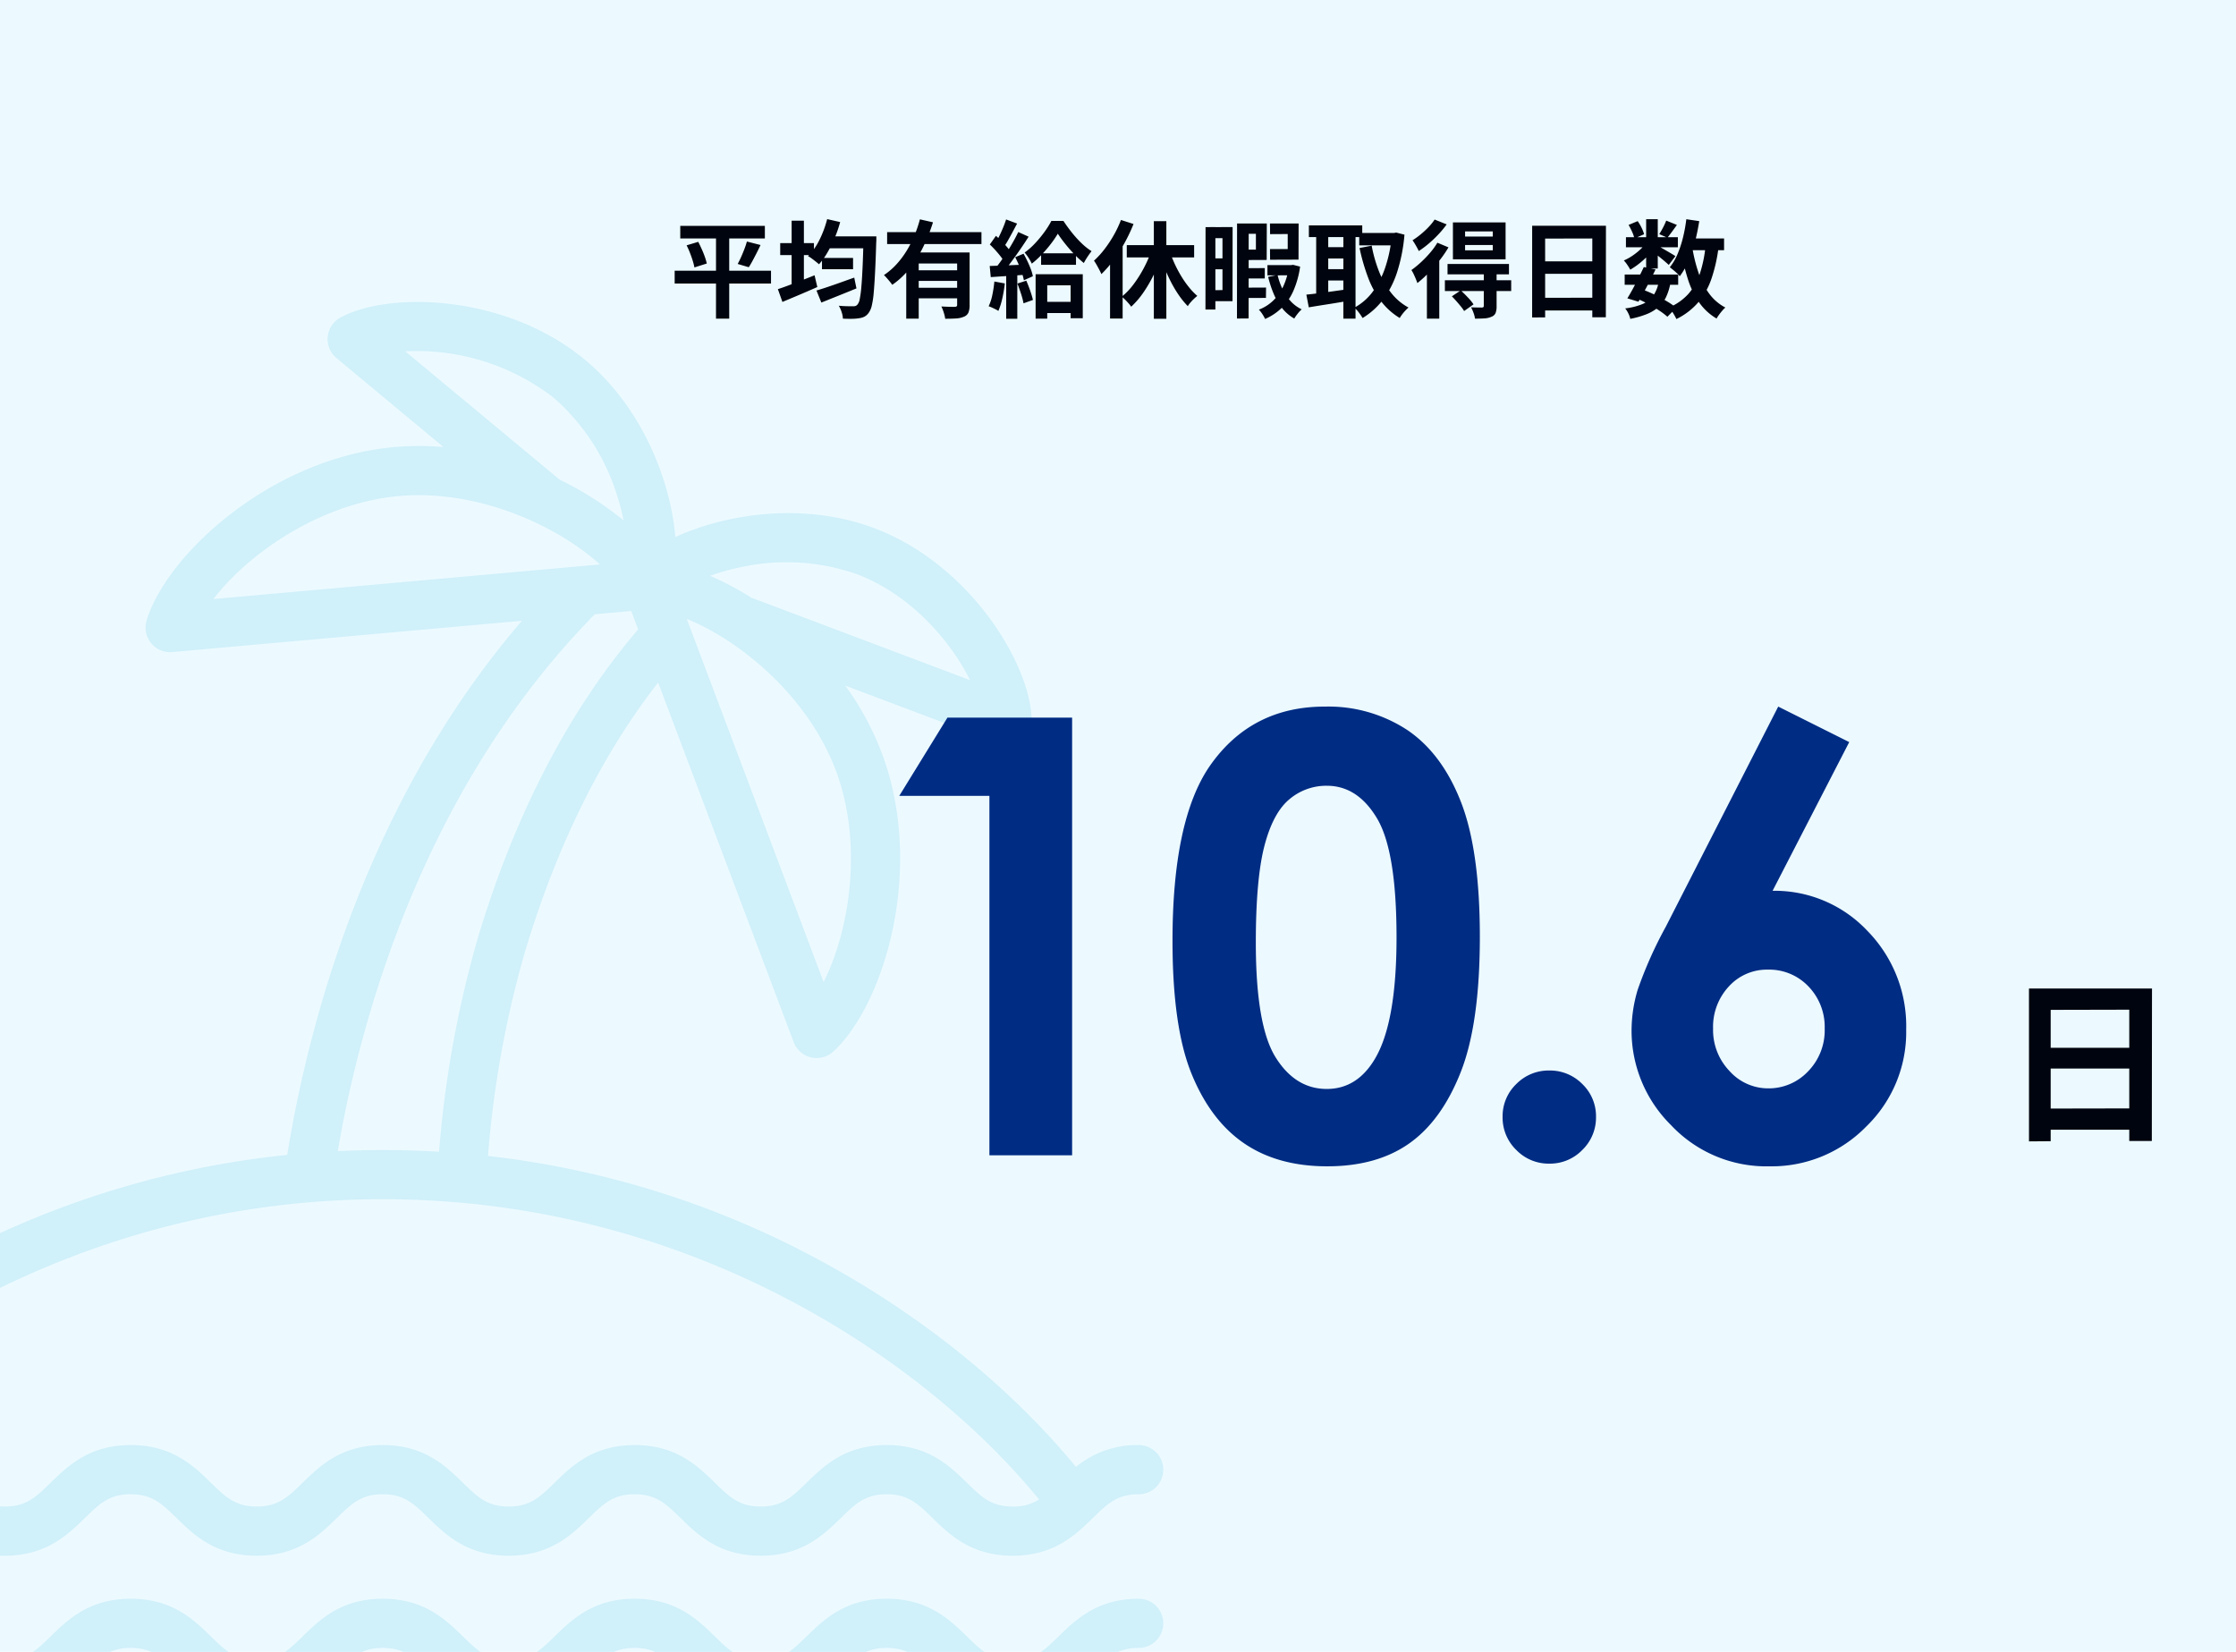
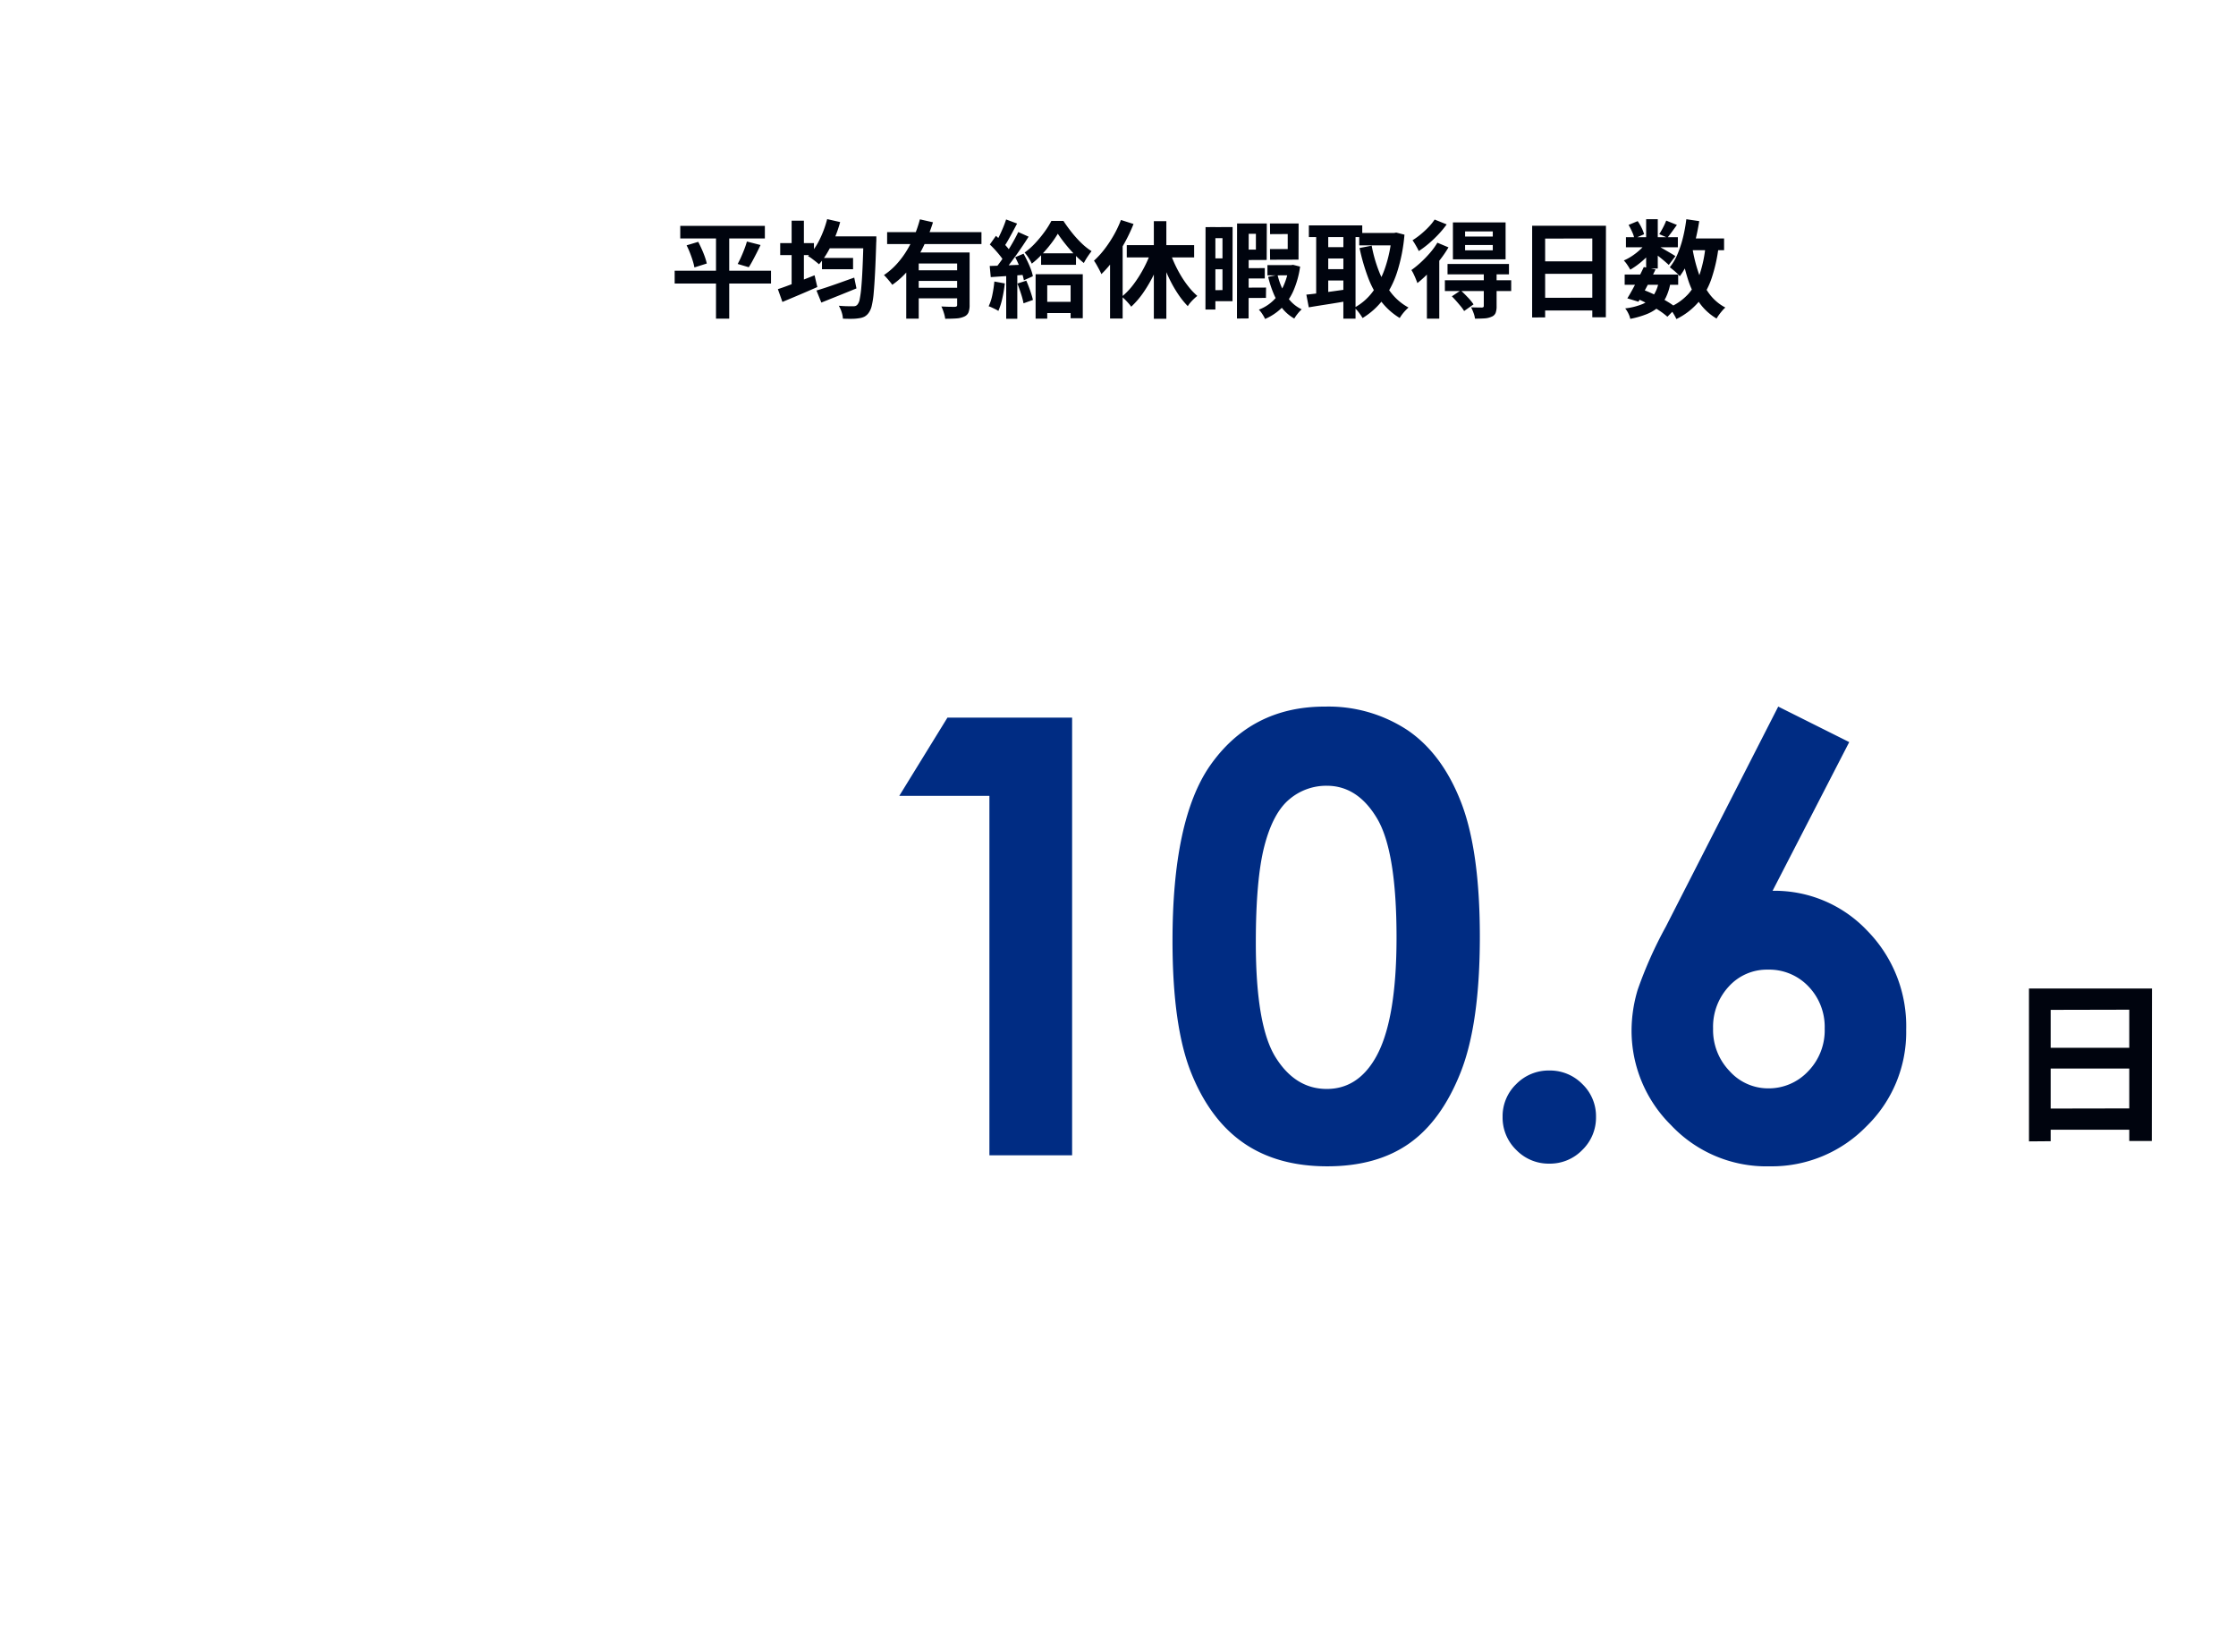
<svg xmlns="http://www.w3.org/2000/svg" width="444" height="328" viewBox="0 0 444 328">
  <defs>
    <clipPath id="clip-path">
-       <rect id="長方形_843" data-name="長方形 843" width="444" height="328" transform="translate(278 4256.598)" fill="#ecfaff" />
-     </clipPath>
+       </clipPath>
    <clipPath id="clip-path-2">
-       <rect id="長方形_869" data-name="長方形 869" width="310" height="309.97" transform="translate(0 0)" fill="#d0f0fa" />
-     </clipPath>
+       </clipPath>
  </defs>
  <g id="_3" data-name="3" transform="translate(5343 5435)">
-     <rect id="長方形_842" data-name="長方形 842" width="444" height="328" transform="translate(-5343 -5435)" fill="#ecfaff" />
    <path id="パス_4621" data-name="パス 4621" d="M-102.921-16.548h16.8v2.5h-16.8Zm-1.113,8.9H-84.9V-5.1h-19.131Zm2.373-5.04,2.31-.693q.357.693.7,1.459t.609,1.512a11.048,11.048,0,0,1,.388,1.333l-2.457.777a11.258,11.258,0,0,0-.336-1.334q-.231-.745-.546-1.554A15.821,15.821,0,0,0-101.661-12.684Zm11.97-.756,2.709.693q-.378.819-.788,1.617t-.8,1.523q-.389.725-.745,1.271l-2.205-.651q.336-.609.683-1.386t.651-1.575Q-89.88-12.747-89.691-13.44ZM-95.823-15.5H-93.2V1.869h-2.625Zm21.042,5.313h6.174v2.247h-6.174Zm-1.092,6.468q.945-.273,2.163-.683t2.593-.9q1.375-.493,2.741-.977l.441,2.142q-1.785.735-3.622,1.47t-3.35,1.344Zm2.079-10.752h8.022V-12.1h-8.022Zm7.266,0h2.541v.745a3.82,3.82,0,0,1-.021.451q-.105,3.507-.231,5.974t-.273,4.064a17.16,17.16,0,0,1-.378,2.51A3.871,3.871,0,0,1-65.436.609a2.572,2.572,0,0,1-.882.851,3.28,3.28,0,0,1-1.092.325,9.055,9.055,0,0,1-1.449.116q-.861.011-1.764-.031A4.916,4.916,0,0,0-70.875.578a5.75,5.75,0,0,0-.567-1.271q.924.084,1.7.095t1.155.011a1.42,1.42,0,0,0,.5-.074.966.966,0,0,0,.378-.3,2.345,2.345,0,0,0,.43-1.092,21.153,21.153,0,0,0,.315-2.373q.136-1.533.242-3.874t.189-5.618Zm-7.224-3.423,2.583.588a25.155,25.155,0,0,1-1.092,3.16A24.663,24.663,0,0,1-73.7-11.256a14.449,14.449,0,0,1-1.67,2.331q-.231-.21-.63-.525t-.809-.62a5.109,5.109,0,0,0-.745-.472,11.989,11.989,0,0,0,2.279-3.245A20.643,20.643,0,0,0-73.752-17.892Zm-9.324,4.767h6.7v2.373h-6.7Zm2.268-4.452h2.436V-3.612h-2.436ZM-83.538-3.99q.924-.294,2.121-.746t2.531-.966q1.333-.514,2.635-1.039l.546,2.331q-1.743.777-3.58,1.554t-3.35,1.407Zm21.693-11.319h18.732v2.373H-61.845Zm5.67,7.581h9.114v2.1h-9.114Zm-1.869-3.549h10.6v2.2h-8.127V1.869h-2.478Zm10.1,0h2.478V-.84A4.012,4.012,0,0,1-45.686.63a1.581,1.581,0,0,1-.871.84,4.382,4.382,0,0,1-1.554.357q-.924.063-2.2.063A6.98,6.98,0,0,0-50.6.662a8.215,8.215,0,0,0-.472-1.208L-49.98-.5q.546.021.977.021h.6a.654.654,0,0,0,.368-.1.38.38,0,0,0,.094-.294Zm-7.392-6.573,2.6.588a35.693,35.693,0,0,1-1.838,4.673,23.529,23.529,0,0,1-2.646,4.316,16.222,16.222,0,0,1-3.6,3.423q-.189-.273-.493-.64t-.609-.714a7.559,7.559,0,0,0-.556-.578,13.606,13.606,0,0,0,2.53-2.184,17.507,17.507,0,0,0,2.037-2.741,22.139,22.139,0,0,0,1.533-3.045A24.4,24.4,0,0,0-55.335-17.85Zm-.84,13.587h9.114v2.1h-9.114Zm24.906-6.846h6.93V-8.82h-6.93Zm.21,9.639h7.014V.756h-7.014Zm3.108-13.524a20.483,20.483,0,0,1-1.365,2A27.3,27.3,0,0,1-31.1-10.9a17.7,17.7,0,0,1-2.016,1.848,9.6,9.6,0,0,0-.64-1.144,8.186,8.186,0,0,0-.787-1.061,13.7,13.7,0,0,0,2.1-1.859,23.247,23.247,0,0,0,1.869-2.268,16.858,16.858,0,0,0,1.344-2.152h2.394q.714,1.092,1.627,2.247a21.862,21.862,0,0,0,1.932,2.142,12.343,12.343,0,0,0,2.027,1.617q-.378.483-.8,1.113a13.039,13.039,0,0,0-.735,1.239,19.336,19.336,0,0,1-1.9-1.753q-.976-1.018-1.827-2.09T-27.951-14.994Zm-4.41,8.043h9.366V1.785H-25.41V-4.746h-4.641V1.869h-2.31ZM-38.22-17.829l2.184.819q-.42.8-.882,1.659t-.9,1.638q-.441.777-.84,1.344l-1.68-.714q.378-.651.777-1.47t.756-1.68Q-38.451-17.094-38.22-17.829Zm2.415,2.5,2.058.924q-.756,1.2-1.659,2.51t-1.806,2.52q-.9,1.207-1.7,2.111l-1.47-.819q.588-.714,1.218-1.607t1.25-1.869q.619-.976,1.166-1.953T-35.805-15.33Zm-5.649,2.478,1.218-1.722q.546.483,1.124,1.061t1.071,1.155a6.309,6.309,0,0,1,.745,1.04l-1.281,1.953a6.889,6.889,0,0,0-.724-1.113q-.472-.609-1.04-1.239T-41.454-12.852Zm5.04,2.52,1.659-.693q.4.714.787,1.523t.672,1.575a7.9,7.9,0,0,1,.389,1.376l-1.785.8a9.715,9.715,0,0,0-.368-1.4q-.262-.788-.619-1.627T-36.414-10.332Zm-5.061,1.743q1.449-.042,3.465-.126l4.095-.168-.021,2q-1.953.147-3.875.273t-3.454.231Zm5.5,3.486,1.764-.567q.4.9.767,1.964t.556,1.858l-1.869.672a15.368,15.368,0,0,0-.5-1.9Q-35.616-4.179-35.973-5.1Zm-4.578-.4,2.079.378a26.51,26.51,0,0,1-.5,2.982A14.086,14.086,0,0,1-39.753.336,4.61,4.61,0,0,0-40.32.011q-.357-.179-.724-.347a5.4,5.4,0,0,0-.641-.252,9.6,9.6,0,0,0,.735-2.258A24.064,24.064,0,0,0-40.551-5.5ZM-38.2-7.476h2.205V1.89H-38.2ZM-8.883-17.493H-6.4V1.89H-8.883Zm-5.376,4.767H-.882v2.436H-14.259Zm8.379.777A25.551,25.551,0,0,0-4.872-9.3,24.6,24.6,0,0,0-3.549-6.741,19.953,19.953,0,0,0-1.974-4.452,13.357,13.357,0,0,0-.252-2.646q-.294.231-.661.578a9.648,9.648,0,0,0-.693.724,5.1,5.1,0,0,0-.535.735A16.619,16.619,0,0,1-3.885-2.74,23.67,23.67,0,0,1-5.46-5.366,30.5,30.5,0,0,1-6.793-8.316q-.6-1.533-1.082-3.087Zm-3.423.084,2.163.63A32.721,32.721,0,0,1-8.767-7.13a27.373,27.373,0,0,1-2.121,3.707A17.016,17.016,0,0,1-13.377-.5a6.462,6.462,0,0,0-.546-.693q-.336-.378-.682-.725a7.319,7.319,0,0,0-.641-.577A13.664,13.664,0,0,0-12.852-5.03a24.275,24.275,0,0,0,2.058-3.3A22.722,22.722,0,0,0-9.3-11.865Zm-6.111-5.859,2.5.8a33.1,33.1,0,0,1-1.743,3.686A30.388,30.388,0,0,1-16.853-9.8,22.542,22.542,0,0,1-19.3-6.972q-.126-.315-.389-.819t-.556-1.019a8.925,8.925,0,0,0-.525-.83A17.12,17.12,0,0,0-18.7-11.9a23.986,23.986,0,0,0,1.848-2.783A21.49,21.49,0,0,0-15.414-17.724Zm-2.163,6.048,2.457-2.457.042.042V1.848h-2.5ZM8.82-8.148l4.326-.021v2.058H8.82Zm0,3.864L13.4-4.305l-.021,2.058L8.82-2.226Zm4.851-4.473h4.7L18.4-6.741l-4.725.021ZM8.547-17.031h5l-.021,7.245-4.956.021-.021-2.058,2.835-.021v-3.129H8.568Zm5.628,0h5.691l-.021,7.182L14.2-9.828l-.021-2.121H17.7v-2.982L14.2-14.91Zm-6.531,0h2.31L9.933,1.827l-2.31.021Zm10.29,8.274h.42l.4-.063,1.407.357a18.244,18.244,0,0,1-1.333,4.809,11.028,11.028,0,0,1-2.31,3.381,11.027,11.027,0,0,1-3.307,2.205,7.263,7.263,0,0,0-.546-.966A5.535,5.535,0,0,0,11.97.084a8.428,8.428,0,0,0,2.824-1.775,9.439,9.439,0,0,0,2.027-2.856A13.569,13.569,0,0,0,17.934-8.4ZM15.687-6.8a13.807,13.807,0,0,0,1.008,2.856,9.594,9.594,0,0,0,1.6,2.363A7.12,7.12,0,0,0,20.475.021a6.96,6.96,0,0,0-.787.851,7.668,7.668,0,0,0-.683.977A8.267,8.267,0,0,1,16.653-.137a11.815,11.815,0,0,1-1.7-2.835,21.03,21.03,0,0,1-1.134-3.455ZM2.6-16.3l4.158-.021L6.741-1.6H2.625L2.6-3.78,4.746-3.8V-14.112H2.625Zm.084,6.2H5.88v2.163H2.709Zm-1.3-6.2,1.953-.021V.063H1.365ZM31.9-15.141H39.06v2.457H31.9Zm-10-1.512h10.6v2.331H21.9Zm2.772,4.326h5.04v2.247h-5.04Zm0,4.368h5.04v2.247h-5.04Zm13.692-7.182h.441l.441-.084,1.638.42a33.368,33.368,0,0,1-1.459,7.434,18.761,18.761,0,0,1-2.762,5.418,14.53,14.53,0,0,1-4.1,3.7,9.913,9.913,0,0,0-.745-1.1,5.481,5.481,0,0,0-.892-.956,10.985,10.985,0,0,0,3.633-3.14,17.4,17.4,0,0,0,2.509-4.851,26.594,26.594,0,0,0,1.292-6.29Zm-3.99,2.52a27.629,27.629,0,0,0,1.449,5.1A16.852,16.852,0,0,0,38.22-3.276a11.063,11.063,0,0,0,3.465,2.94,7.825,7.825,0,0,0-.619.6,9.159,9.159,0,0,0-.64.756,6.493,6.493,0,0,0-.483.724,13.424,13.424,0,0,1-3.749-3.381,18.652,18.652,0,0,1-2.551-4.7,40.145,40.145,0,0,1-1.68-5.817ZM23.352-15.708h2.394V-1.974H23.352Zm5.4,0h2.415V1.869H28.749ZM21.4-2.9q1.05-.1,2.384-.273t2.835-.378q1.5-.21,2.972-.42l.126,2.31Q27.678-1.3,25.6-.977t-3.717.6ZM52.92-12.747v1.05h5.5v-1.05Zm0-2.709v1.029h5.5v-1.029Zm-2.415-1.785H60.963v7.329H50.505ZM49.434-8.988h12.2V-6.93h-12.2Zm-.525,3.234H62.076v2.142H48.909Zm7.728-1.428h2.541V-.609a3.712,3.712,0,0,1-.2,1.355,1.381,1.381,0,0,1-.809.746,3.9,3.9,0,0,1-1.4.326q-.808.052-1.879.053A5.229,5.229,0,0,0,54.6.735a9.447,9.447,0,0,0-.483-1.113q.651.021,1.292.032t.851.01a.515.515,0,0,0,.3-.094.332.332,0,0,0,.074-.242Zm-6.342,4.62,1.764-1.176q.672.609,1.407,1.386A10.359,10.359,0,0,1,54.6-.966L52.731.357a7.181,7.181,0,0,0-.641-.9q-.409-.5-.882-1.04T50.295-2.562ZM47.418-13.209l2.205.924a22.147,22.147,0,0,1-1.785,2.6,31.887,31.887,0,0,1-2.163,2.468,23,23,0,0,1-2.226,2.027q-.1-.294-.3-.787t-.441-1a5.476,5.476,0,0,0-.451-.8,19.274,19.274,0,0,0,1.89-1.544,22.844,22.844,0,0,0,1.806-1.869A14.105,14.105,0,0,0,47.418-13.209Zm-.546-4.6,2.394.966A19.468,19.468,0,0,1,47.66-14.9a23.772,23.772,0,0,1-1.922,1.837,18.909,18.909,0,0,1-2.016,1.512q-.126-.294-.347-.693t-.462-.8q-.241-.4-.431-.651a14.846,14.846,0,0,0,1.659-1.2,17.286,17.286,0,0,0,1.565-1.46A9.913,9.913,0,0,0,46.872-17.808Zm-1.533,9.3,2.331-2.331.126.042V1.869H45.339Zm20.9-8.064H80.892L80.871,1.6H78.183V-14.049l-9.366.021V1.617l-2.583.021ZM68-9.513H79.3l.021,2.478H68Zm-.021,7.245,11.34-.021V.252H68Zm16.632-4.62H95.235v2.037H84.609Zm.252-7.413H95.172v2H84.861ZM88.41-8.379l2.331.483Q90.216-6.8,89.618-5.649T88.431-3.413q-.588,1.081-1.092,1.922l-2.2-.672q.5-.8,1.081-1.869T87.37-6.248Q87.948-7.392,88.41-8.379Zm2.961,2.9,2.331.21a10.825,10.825,0,0,1-.872,2.846A6.268,6.268,0,0,1,91.3-.41,8.264,8.264,0,0,1,88.977.977a18.079,18.079,0,0,1-3.255.935A4.47,4.47,0,0,0,85.323.8a5.015,5.015,0,0,0-.609-.966,12.964,12.964,0,0,0,3.434-.861,5.045,5.045,0,0,0,2.132-1.659A6.787,6.787,0,0,0,91.371-5.481ZM92.862-17.6l2.121.861q-.5.693-1,1.376T93.093-14.2l-1.617-.714q.357-.546.756-1.312A13.077,13.077,0,0,0,92.862-17.6Zm-3.99-.273h2.31v9.786h-2.31Zm-3.486,1.134,1.806-.756a9.148,9.148,0,0,1,.777,1.323,7.459,7.459,0,0,1,.5,1.281l-1.932.84a6.2,6.2,0,0,0-.441-1.3A12.789,12.789,0,0,0,85.386-16.737Zm3.549,3.423,1.617.987a9.483,9.483,0,0,1-1.312,1.68,17.358,17.358,0,0,1-1.722,1.564,14.416,14.416,0,0,1-1.8,1.229,10.535,10.535,0,0,0-.577-.945,5.96,5.96,0,0,0-.7-.882,10.3,10.3,0,0,0,1.7-.934A12.4,12.4,0,0,0,87.748-11.9,7.124,7.124,0,0,0,88.935-13.314Zm2.037.609q.294.147.809.441t1.113.641q.6.346,1.092.641t.7.441L93.366-8.8q-.294-.273-.756-.672t-.987-.819q-.525-.42-1.008-.8t-.84-.609Zm5.649-1.344h7.728v2.331H96.621Zm.231-3.822,2.562.378q-.336,2.163-.861,4.19a25.146,25.146,0,0,1-1.271,3.738A14.647,14.647,0,0,1,95.55-6.552,4.831,4.831,0,0,0,95-7.14q-.357-.336-.756-.662t-.672-.535A10.918,10.918,0,0,0,95.1-10.931a21.655,21.655,0,0,0,1.081-3.276A30.546,30.546,0,0,0,96.852-17.871Zm3.822,5.25,2.583.252a31.3,31.3,0,0,1-1.418,6.321,14.628,14.628,0,0,1-2.635,4.7,13.53,13.53,0,0,1-4.326,3.3,7.527,7.527,0,0,0-.378-.735q-.252-.441-.546-.872a4.819,4.819,0,0,0-.546-.683,10.9,10.9,0,0,0,3.875-2.73A11.659,11.659,0,0,0,99.561-7.13,25.431,25.431,0,0,0,100.674-12.621Zm-2.625.441A31.168,31.168,0,0,0,99.288-7.2a15.049,15.049,0,0,0,2.1,4.1A9.4,9.4,0,0,0,104.6-.336a5.724,5.724,0,0,0-.609.62q-.336.388-.641.808a7.984,7.984,0,0,0-.493.756,11.04,11.04,0,0,1-3.5-3.255,17.422,17.422,0,0,1-2.215-4.631A41.756,41.756,0,0,1,95.781-11.8ZM86.982-2.142l1.344-1.7a26.038,26.038,0,0,1,2.467,1.071q1.229.609,2.289,1.249A15.057,15.057,0,0,1,94.857-.294L93.093,1.491A13.777,13.777,0,0,0,91.455.252Q90.468-.4,89.313-1.019T86.982-2.142Z" transform="translate(-5105 -5373.598)" fill="#00040e" />
    <path id="パス_4622" data-name="パス 4622" d="M-12.11-27.615H12.32L12.285,2.66H7.805V-23.415L-7.8-23.38V2.7l-4.305.035Zm2.94,11.76H9.66l.035,4.13H-9.17ZM-9.2-3.78l18.9-.035V.42H-9.17Z" transform="translate(-4928 -5211.098)" fill="#00040e" />
    <g id="マスクグループ_182" data-name="マスクグループ 182" transform="translate(-5621 -9691.598)" clip-path="url(#clip-path)">
      <g id="グループ_2714" data-name="グループ 2714" transform="translate(199 4316.564)">
        <g id="グループ_2714-2" data-name="グループ 2714" transform="translate(0 -0.005)" clip-path="url(#clip-path-2)">
-           <path id="パス_4600" data-name="パス 4600" d="M4.882,236.738c4.268,0,6.19,1.875,9.1,4.715,3.42,3.336,7.677,7.49,15.918,7.49s12.5-4.153,15.918-7.49c2.91-2.84,4.832-4.715,9.1-4.715s6.191,1.875,9.1,4.715c3.42,3.336,7.677,7.49,15.919,7.49s12.5-4.153,15.919-7.49c2.91-2.84,4.833-4.715,9.1-4.715s6.19,1.875,9.1,4.715c3.421,3.336,7.677,7.49,15.919,7.49s12.5-4.153,15.918-7.49c2.909-2.839,4.831-4.714,9.1-4.714s6.191,1.875,9.1,4.715c3.42,3.336,7.677,7.49,15.919,7.49s12.5-4.153,15.919-7.49c2.91-2.84,4.833-4.715,9.1-4.715s6.191,1.875,9.1,4.715c3.42,3.336,7.678,7.49,15.92,7.49s12.5-4.153,15.919-7.49c2.911-2.84,4.833-4.715,9.1-4.715s6.192,1.876,9.1,4.715c3.421,3.337,7.678,7.49,15.92,7.49s12.5-4.153,15.92-7.49c2.911-2.839,4.834-4.715,9.1-4.715a4.882,4.882,0,0,0,0-9.764,18.937,18.937,0,0,0-12.454,4.341c-12.975-15.791-30.825-30.222-50.812-41a181,181,0,0,0-65.945-20.755,203.777,203.777,0,0,1,7.288-40.349c6.345-21.22,15.245-39.225,26.5-53.656l26.914,71.4a4.882,4.882,0,0,0,7.868,1.877c9.92-9.1,18.373-36.068,9.605-59.33a57.432,57.432,0,0,0-7.234-13.335l30.425,11.472a4.882,4.882,0,0,0,6.6-4.67c-.231-11.056-12.234-30.884-31.26-38.059-13.8-5.2-29.213-2.966-39.5,1.764C212.151,35.4,206.483,20.9,195.15,11.468c-15.634-13-38.807-13.646-48.537-8.388a4.881,4.881,0,0,0-.8,8.049L167.066,28.8a55.787,55.787,0,0,0-9.7,0c-24.76,2.216-45.375,21.554-49.255,34.442a4.882,4.882,0,0,0,4.674,6.289c.145,0,.29-.006.436-.02L182.637,63.3c-26.72,31.09-38.981,68.293-44.6,95.192-.73,3.542-1.4,7.182-2,10.863A180.954,180.954,0,0,0,68.148,190.32c-19.987,10.773-37.837,25.2-50.812,41a18.931,18.931,0,0,0-12.454-4.342,4.882,4.882,0,0,0,0,9.764m237.665-101.7L215.366,62.924c10.51,4.233,24.024,15.293,29.579,30.03s2.7,31.968-2.4,42.084m6.623-80.984c10.747,4.053,18.683,13.416,22.469,21.035L228.168,58.7a59.311,59.311,0,0,0-8.176-4.333,44.181,44.181,0,0,1,6.256-1.738,42.187,42.187,0,0,1,22.922,1.427m-89.7-44.265a44.513,44.513,0,0,1,29.434,9.186A42.193,42.193,0,0,1,201.465,38.2a45.208,45.208,0,0,1,1.369,5.167,64.135,64.135,0,0,0-12.689-8.076Zm-1.24,28.737q1.965-.175,3.926-.173c14.352,0,28.3,6.768,35.977,13.757l-76.76,6.87c6.893-8.992,21.17-19.05,36.857-20.454M147.6,160.474c5.846-27.994,19.186-67.626,49.5-98.469l7.245-.648,1.376,3.652c-13.782,16.124-24.505,36.761-31.887,61.447a213.572,213.572,0,0,0-7.65,42.269q-5.557-.331-11.18-.333-4.485,0-8.928.213c.473-2.753.98-5.475,1.527-8.13m7.4,17.681c60.455,0,107.162,31.32,130.331,59.619a9.317,9.317,0,0,1-5.236,1.4c-4.268,0-6.192-1.876-9.1-4.715-3.421-3.337-7.678-7.49-15.921-7.49s-12.5,4.153-15.919,7.49c-2.91,2.839-4.833,4.715-9.1,4.715s-6.191-1.876-9.1-4.715c-3.421-3.337-7.678-7.49-15.92-7.49s-12.5,4.153-15.919,7.49c-2.911,2.84-4.833,4.715-9.1,4.715s-6.19-1.875-9.1-4.715c-3.42-3.337-7.677-7.49-15.919-7.49s-12.5,4.153-15.917,7.49c-2.91,2.839-4.831,4.714-9.1,4.714s-6.19-1.875-9.1-4.715c-3.42-3.337-7.676-7.49-15.918-7.49s-12.5,4.153-15.919,7.49c-2.91,2.84-4.833,4.715-9.1,4.715s-6.19-1.875-9.1-4.715c-3.421-3.337-7.677-7.49-15.919-7.49s-12.5,4.153-15.918,7.49c-2.909,2.84-4.832,4.715-9.1,4.715a9.313,9.313,0,0,1-5.232-1.4c23.168-28.3,69.875-59.621,130.332-59.621" transform="translate(0 0.005)" fill="#d0f0fa" />
          <path id="パス_4601" data-name="パス 4601" d="M305.118,913.67c-8.243,0-12.5,4.153-15.921,7.49-2.911,2.839-4.834,4.715-9.1,4.715s-6.192-1.876-9.1-4.715c-3.421-3.336-7.678-7.49-15.921-7.49s-12.5,4.153-15.919,7.49c-2.91,2.839-4.833,4.715-9.1,4.715s-6.191-1.876-9.1-4.715c-3.42-3.336-7.678-7.49-15.919-7.49s-12.5,4.153-15.919,7.49c-2.91,2.84-4.833,4.715-9.1,4.715s-6.19-1.875-9.1-4.715c-3.42-3.336-7.677-7.49-15.919-7.49s-12.5,4.153-15.917,7.49c-2.91,2.839-4.832,4.714-9.1,4.714s-6.19-1.875-9.1-4.715c-3.42-3.336-7.677-7.49-15.919-7.49s-12.5,4.153-15.919,7.49c-2.91,2.84-4.833,4.715-9.1,4.715s-6.19-1.875-9.1-4.715c-3.42-3.336-7.677-7.49-15.919-7.49s-12.5,4.153-15.918,7.49c-2.91,2.84-4.832,4.715-9.1,4.715S23.71,924,20.8,921.16c-3.42-3.337-7.677-7.49-15.918-7.49a4.882,4.882,0,0,0,0,9.764c4.267,0,6.19,1.875,9.1,4.715,3.42,3.337,7.677,7.49,15.918,7.49s12.5-4.153,15.918-7.49c2.909-2.84,4.832-4.715,9.1-4.715s6.19,1.875,9.1,4.715c3.42,3.337,7.677,7.49,15.919,7.49s12.5-4.153,15.919-7.49c2.91-2.84,4.833-4.715,9.1-4.715s6.19,1.875,9.1,4.715c3.42,3.337,7.677,7.49,15.919,7.49s12.5-4.153,15.917-7.49c2.909-2.839,4.832-4.714,9.1-4.714s6.19,1.875,9.1,4.715c3.42,3.337,7.677,7.49,15.919,7.49s12.5-4.153,15.919-7.49c2.91-2.84,4.833-4.715,9.1-4.715s6.191,1.875,9.1,4.715c3.42,3.337,7.677,7.49,15.919,7.49s12.5-4.153,15.919-7.49c2.91-2.84,4.833-4.715,9.1-4.715s6.192,1.876,9.1,4.715c3.421,3.337,7.678,7.49,15.92,7.49s12.5-4.153,15.92-7.49c2.911-2.839,4.834-4.715,9.1-4.715a4.882,4.882,0,0,0,0-9.764" transform="translate(0 -656.18)" fill="#d0f0fa" />
-           <path id="パス_4602" data-name="パス 4602" d="M305.118,1021.937c-8.243,0-12.5,4.153-15.921,7.49-2.911,2.839-4.834,4.715-9.1,4.715s-6.192-1.876-9.1-4.715c-3.421-3.337-7.678-7.49-15.921-7.49s-12.5,4.153-15.919,7.49c-2.91,2.839-4.833,4.715-9.1,4.715s-6.191-1.876-9.1-4.715c-3.42-3.337-7.678-7.49-15.919-7.49s-12.5,4.153-15.919,7.49c-2.91,2.84-4.833,4.715-9.1,4.715s-6.19-1.875-9.1-4.715c-3.42-3.337-7.677-7.49-15.919-7.49s-12.5,4.153-15.917,7.49c-2.91,2.839-4.832,4.714-9.1,4.714s-6.19-1.875-9.1-4.715c-3.42-3.337-7.677-7.49-15.919-7.49s-12.5,4.153-15.919,7.49c-2.91,2.84-4.833,4.715-9.1,4.715s-6.19-1.875-9.1-4.715c-3.42-3.337-7.677-7.49-15.919-7.49s-12.5,4.153-15.918,7.49c-2.91,2.84-4.832,4.715-9.1,4.715s-6.19-1.875-9.1-4.714c-3.42-3.337-7.677-7.49-15.918-7.49a4.882,4.882,0,0,0,0,9.764c4.267,0,6.19,1.875,9.1,4.715,3.42,3.337,7.677,7.49,15.918,7.49s12.5-4.153,15.918-7.49c2.909-2.84,4.832-4.715,9.1-4.715s6.19,1.875,9.1,4.715c3.42,3.337,7.677,7.49,15.919,7.49s12.5-4.153,15.919-7.49c2.91-2.84,4.833-4.715,9.1-4.715s6.19,1.875,9.1,4.715c3.42,3.337,7.677,7.49,15.919,7.49s12.5-4.153,15.917-7.49c2.909-2.839,4.832-4.714,9.1-4.714s6.19,1.875,9.1,4.715c3.42,3.337,7.677,7.49,15.919,7.49s12.5-4.153,15.919-7.49c2.91-2.84,4.833-4.715,9.1-4.715s6.191,1.875,9.1,4.715c3.42,3.337,7.677,7.49,15.919,7.49s12.5-4.153,15.919-7.49c2.91-2.84,4.833-4.715,9.1-4.715s6.192,1.876,9.1,4.715c3.421,3.337,7.678,7.49,15.92,7.49s12.5-4.153,15.92-7.49c2.911-2.839,4.834-4.715,9.1-4.715a4.882,4.882,0,0,0,0-9.764" transform="translate(0 -733.935)" fill="#d0f0fa" />
        </g>
      </g>
    </g>
    <path id="パス_4620" data-name="パス 4620" d="M-88.866-86.91h24.755V0H-80.535V-71.371h-17.9Zm74.94-2.186a28.508,28.508,0,0,1,16.4,4.667Q9.352-79.761,13.1-70.16t3.752,26.735q0,17.311-3.811,26.941T2.794-2.334q-6.44,4.52-16.248,4.52T-29.937-2.363q-6.676-4.549-10.458-13.825T-44.176-42.6q0-23.928,7.385-34.681Q-28.578-89.1-13.926-89.1Zm.384,15.716a11.31,11.31,0,0,0-7.429,2.688Q-24.214-68-25.923-61.445t-1.71,19.2q0,16.484,3.921,22.776t10.17,6.292q6.013,0,9.551-5.967,4.3-7.208,4.3-24.105,0-17.134-3.862-23.633T-13.542-73.38ZM30.646-16.838A8.986,8.986,0,0,1,37.2-14.15a8.84,8.84,0,0,1,2.718,6.529A8.937,8.937,0,0,1,37.2-1.063a8.937,8.937,0,0,1-6.558,2.718,8.937,8.937,0,0,1-6.558-2.718A8.937,8.937,0,0,1,21.37-7.622a8.84,8.84,0,0,1,2.718-6.529A8.986,8.986,0,0,1,30.646-16.838ZM76.1-89.1,90.2-82.049,74.982-52.524A25.294,25.294,0,0,1,93.77-44.607a27.031,27.031,0,0,1,7.74,19.674A26.07,26.07,0,0,1,93.563-5.7,26.225,26.225,0,0,1,74.391,2.186,25.982,25.982,0,0,1,54.805-6a26.369,26.369,0,0,1-7.828-18.759,28.308,28.308,0,0,1,1.211-8.094,81.94,81.94,0,0,1,5.583-12.525ZM74.036-36.867a10.188,10.188,0,0,0-7.74,3.338,11.744,11.744,0,0,0-3.131,8.36,11.752,11.752,0,0,0,3.279,8.449A10.273,10.273,0,0,0,74.1-13.293a10.709,10.709,0,0,0,7.917-3.368,11.641,11.641,0,0,0,3.309-8.508,11.562,11.562,0,0,0-3.22-8.36A10.741,10.741,0,0,0,74.036-36.867Z" transform="translate(-5066 -5205.598)" fill="#002c83" />
  </g>
</svg>